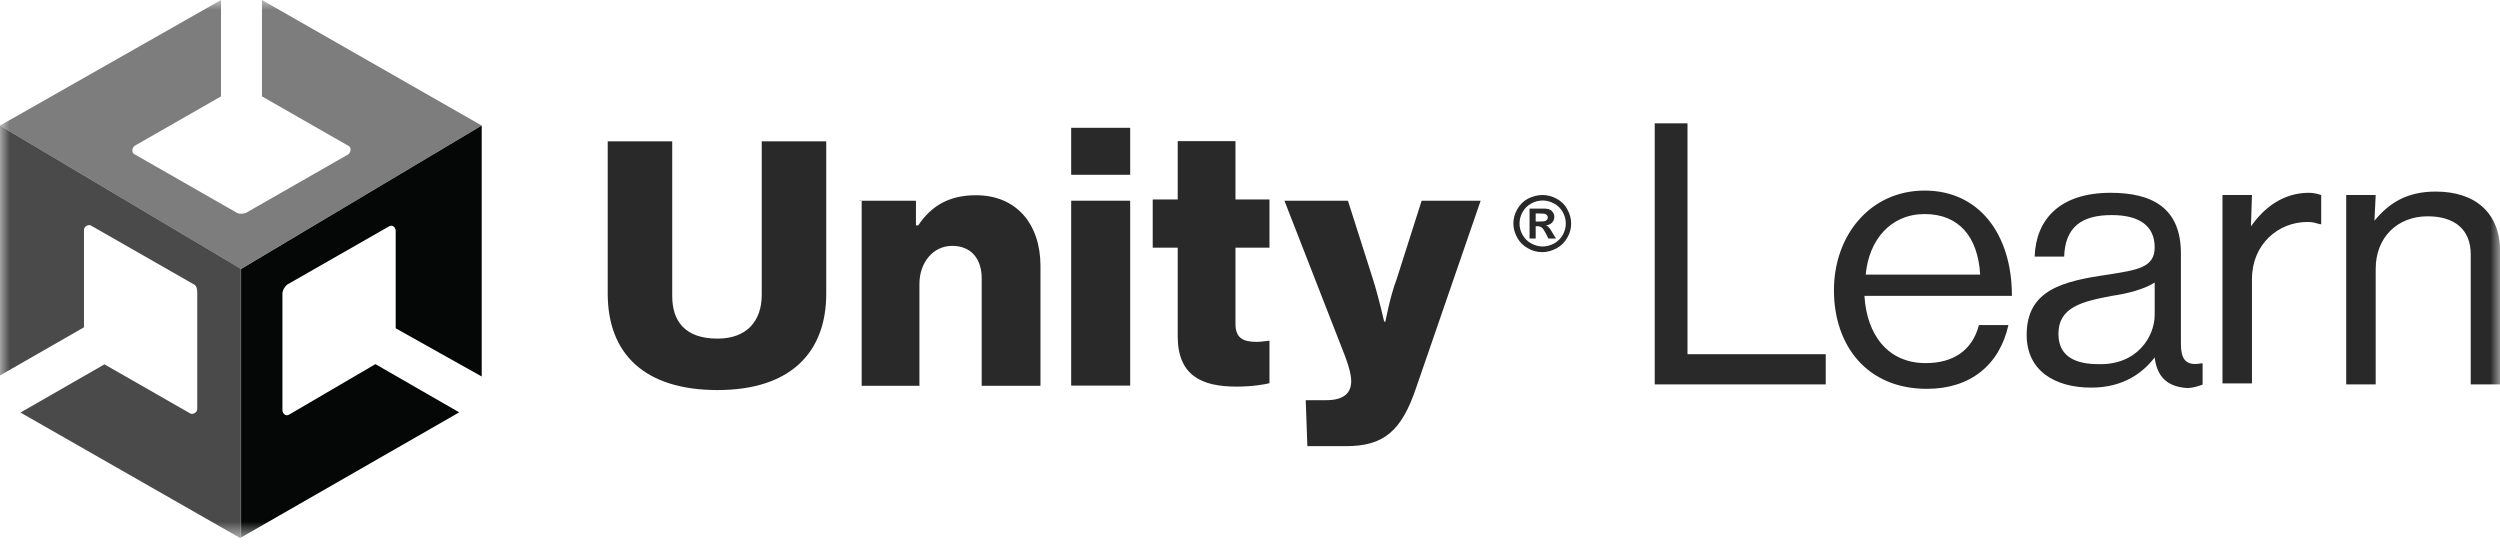
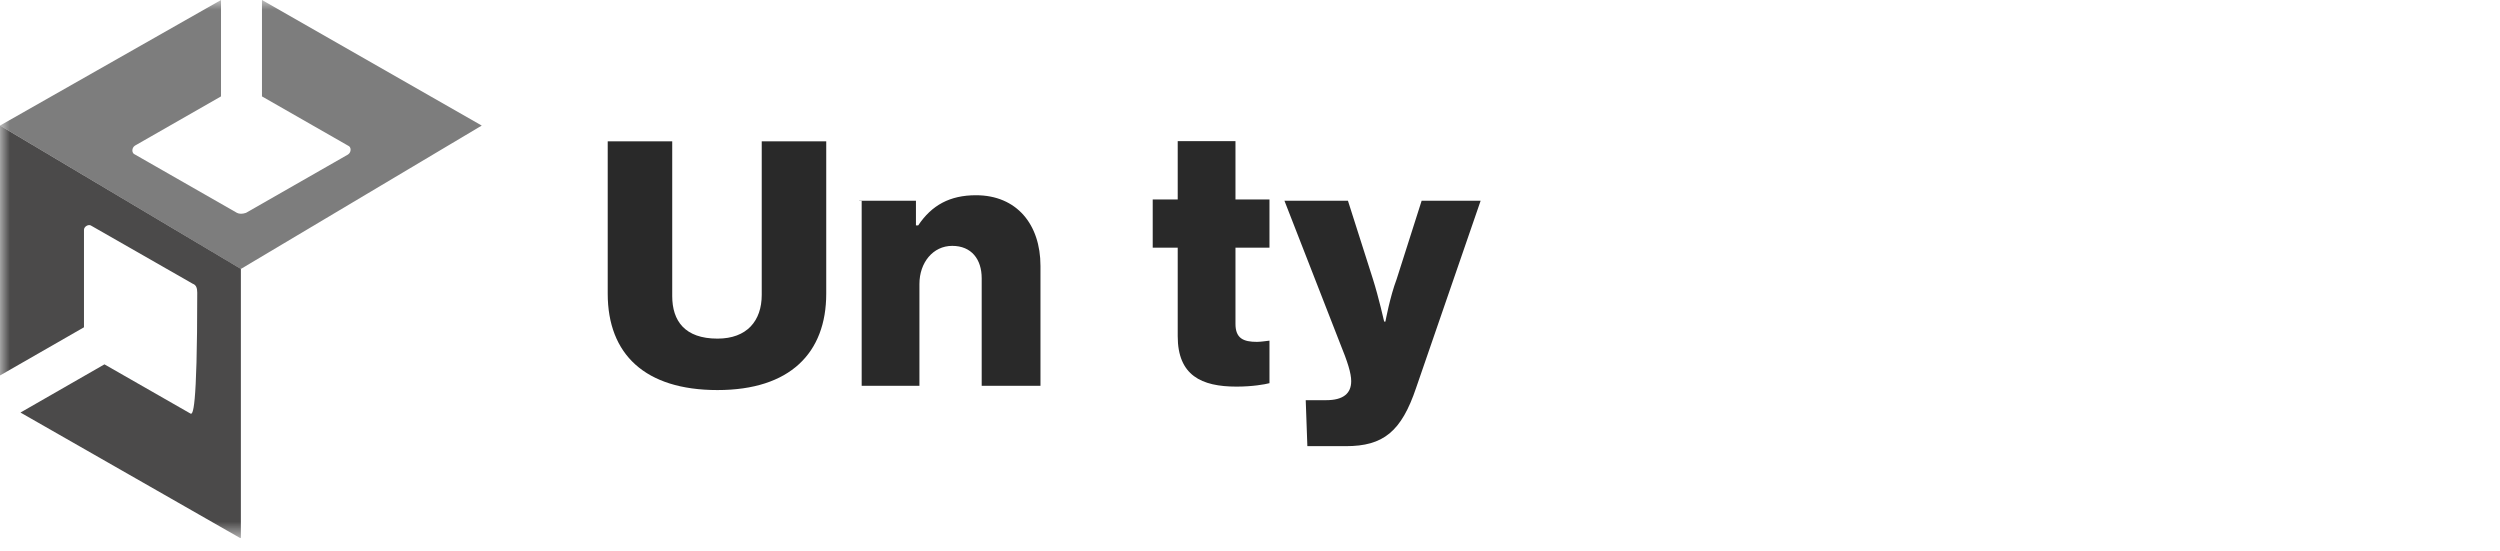
<svg xmlns="http://www.w3.org/2000/svg" width="127" height="28" viewBox="0 0 127 28" fill="none">
  <g clip-path="url(#clip0_3612_177)">
    <mask id="mask0_3612_177" style="mask-type:luminance" maskUnits="userSpaceOnUse" x="0" y="0" width="127" height="28">
      <path d="M127 0H0V27.325H127V0Z" fill="white" />
    </mask>
    <g mask="url(#mask0_3612_177)">
-       <path d="M120.622 11.214C121.371 10.298 122.287 9.732 123.733 9.732C125.752 9.732 127.011 10.813 127.011 12.809V19.527H125.513V12.922C125.513 11.667 124.701 10.988 123.327 10.988C121.777 10.988 120.685 12.068 120.685 13.662V19.527H119.187V9.907H120.685L120.622 11.214ZM114.348 11.502C114.983 10.586 115.961 9.794 117.283 9.794C117.573 9.794 117.74 9.856 117.917 9.907V11.389H117.855C117.626 11.327 117.511 11.276 117.22 11.276C115.722 11.276 114.4 12.418 114.4 14.177V19.475H112.902V9.907H114.4L114.348 11.502ZM109.458 15.998V14.352C108.937 14.691 108.074 14.918 107.273 15.031C105.774 15.319 104.568 15.597 104.568 16.965C104.568 18.22 105.608 18.498 106.586 18.498C108.584 18.56 109.458 17.078 109.458 15.998ZM109.458 18.158C108.886 18.899 107.908 19.691 106.233 19.691C104.391 19.691 102.955 18.837 102.955 17.016C102.955 14.743 104.745 14.28 107.159 13.94C108.543 13.714 109.458 13.601 109.458 12.572C109.458 11.492 108.709 10.926 107.273 10.926C105.723 10.926 104.911 11.553 104.859 13.035H103.361C103.423 11.152 104.63 9.794 107.221 9.794C109.292 9.794 110.79 10.535 110.79 12.87V17.428C110.79 18.169 110.967 18.621 111.83 18.457H111.893V19.537C111.716 19.599 111.435 19.712 111.091 19.712C110.082 19.64 109.572 19.125 109.458 18.158ZM94.777 13.95H100.593C100.479 12.016 99.501 10.874 97.773 10.874C96.046 10.874 94.943 12.181 94.777 13.95ZM93.164 14.743C93.164 11.955 95.006 9.681 97.773 9.681C100.541 9.681 102.206 11.903 102.206 15.031H94.714C94.829 16.965 95.869 18.446 97.826 18.446C99.209 18.446 100.187 17.819 100.531 16.512H102.029C101.571 18.56 100.073 19.753 97.888 19.753C94.829 19.753 93.164 17.541 93.164 14.743ZM84.06 6.265H85.725V17.994H92.748V19.527H84.06V6.265Z" fill="#292929" />
-     </g>
+       </g>
    <mask id="mask1_3612_177" style="mask-type:luminance" maskUnits="userSpaceOnUse" x="0" y="0" width="127" height="28">
      <path d="M127 0H0V27.325H127V0Z" fill="white" />
    </mask>
    <g mask="url(#mask1_3612_177)">
      <path d="M30.872 14.918V7.181H34.149V15.041C34.149 16.296 34.784 17.202 36.449 17.202C37.947 17.202 38.696 16.296 38.696 14.979V7.181H41.973V14.918C41.973 17.932 40.132 19.815 36.449 19.815C32.765 19.815 30.872 17.994 30.872 14.918Z" fill="#292929" />
    </g>
    <mask id="mask2_3612_177" style="mask-type:luminance" maskUnits="userSpaceOnUse" x="0" y="0" width="127" height="28">
      <path d="M127 0H0V27.325H127V0Z" fill="white" />
    </mask>
    <g mask="url(#mask2_3612_177)">
      <path d="M43.648 10.196H46.53V11.451H46.645C47.331 10.422 48.257 9.918 49.579 9.918C51.649 9.918 52.856 11.399 52.856 13.508V19.599H49.87V14.136C49.87 13.169 49.35 12.49 48.372 12.49C47.394 12.49 46.707 13.344 46.707 14.424V19.599H43.773V10.206H43.648V10.196Z" fill="#292929" />
    </g>
-     <path d="M57.413 6.492H54.416V8.879H57.413V6.492Z" fill="#292929" />
-     <path d="M57.413 10.196H54.416V19.588H57.413V10.196Z" fill="#292929" />
    <mask id="mask3_3612_177" style="mask-type:luminance" maskUnits="userSpaceOnUse" x="0" y="0" width="127" height="28">
      <path d="M127 0H0V27.325H127V0Z" fill="white" />
    </mask>
    <g mask="url(#mask3_3612_177)">
      <path d="M59.828 17.078V12.583H58.558V10.134H59.828V7.171H62.762V10.134H64.489V12.583H62.762V16.451C62.762 17.192 63.167 17.367 63.854 17.367C64.083 17.367 64.426 17.305 64.489 17.305V19.465C64.26 19.527 63.625 19.64 62.814 19.64C61.034 19.64 59.828 19.074 59.828 17.078Z" fill="#292929" />
    </g>
    <mask id="mask4_3612_177" style="mask-type:luminance" maskUnits="userSpaceOnUse" x="0" y="0" width="127" height="28">
      <path d="M127 0H0V27.325H127V0Z" fill="white" />
    </mask>
    <g mask="url(#mask4_3612_177)">
      <path d="M66.331 20.329H67.371C68.235 20.329 68.641 19.99 68.641 19.362C68.641 18.961 68.464 18.395 68.069 17.428L65.249 10.196H68.475L69.744 14.177C70.035 15.093 70.316 16.337 70.316 16.337H70.379C70.379 16.337 70.608 15.082 70.951 14.177L72.22 10.196H75.217L71.939 19.702C71.19 21.924 70.275 22.665 68.37 22.665H66.414L66.331 20.329Z" fill="#292929" />
    </g>
    <mask id="mask5_3612_177" style="mask-type:luminance" maskUnits="userSpaceOnUse" x="0" y="0" width="127" height="28">
      <path d="M127 0H0V27.325H127V0Z" fill="white" />
    </mask>
    <g mask="url(#mask5_3612_177)">
      <path d="M24.472 6.379L13.308 0V4.897L17.678 7.397C17.855 7.459 17.855 7.737 17.678 7.85L12.496 10.813C12.319 10.874 12.153 10.874 12.038 10.813L6.857 7.85C6.68 7.788 6.68 7.51 6.857 7.397L11.227 4.897V0L0 6.379L12.236 13.662L24.472 6.379Z" fill="#7D7D7D" />
    </g>
    <mask id="mask6_3612_177" style="mask-type:luminance" maskUnits="userSpaceOnUse" x="0" y="0" width="127" height="28">
      <path d="M127 0H0V27.325H127V0Z" fill="white" />
    </mask>
    <g mask="url(#mask6_3612_177)">
-       <path d="M12.246 13.663L0 6.379V19.074L4.266 16.626V11.677C4.266 11.502 4.495 11.389 4.609 11.451L9.791 14.414C9.968 14.476 10.02 14.64 10.02 14.867V20.782C10.02 20.957 9.791 21.07 9.676 21.009L5.306 18.509L1.04 20.957L12.205 27.336L12.236 27.315V13.663H12.246Z" fill="#4B4A4A" />
+       <path d="M12.246 13.663L0 6.379V19.074L4.266 16.626V11.677C4.266 11.502 4.495 11.389 4.609 11.451L9.791 14.414C9.968 14.476 10.02 14.64 10.02 14.867C10.02 20.957 9.791 21.07 9.676 21.009L5.306 18.509L1.04 20.957L12.205 27.336L12.236 27.315V13.663H12.246Z" fill="#4B4A4A" />
    </g>
    <mask id="mask7_3612_177" style="mask-type:luminance" maskUnits="userSpaceOnUse" x="0" y="0" width="127" height="28">
      <path d="M127 0H0V27.325H127V0Z" fill="white" />
    </mask>
    <g mask="url(#mask7_3612_177)">
-       <path d="M24.471 19.126V6.379L12.246 13.663V27.305L23.327 20.947L19.071 18.498L14.691 21.06C14.514 21.173 14.347 20.998 14.347 20.834V14.918C14.347 14.743 14.462 14.578 14.576 14.465L19.758 11.502C19.935 11.389 20.101 11.554 20.101 11.729V16.677L24.471 19.126Z" fill="#040706" />
-     </g>
+       </g>
    <mask id="mask8_3612_177" style="mask-type:luminance" maskUnits="userSpaceOnUse" x="0" y="0" width="127" height="28">
      <path d="M127 0H0V27.325H127V0Z" fill="white" />
    </mask>
    <g mask="url(#mask8_3612_177)">
-       <path d="M78.013 11.255H78.138C78.326 11.255 78.43 11.245 78.482 11.235C78.523 11.224 78.555 11.193 78.586 11.162C78.617 11.132 78.627 11.091 78.627 11.049C78.627 11.008 78.617 10.967 78.586 10.936C78.565 10.905 78.523 10.874 78.482 10.864C78.44 10.854 78.326 10.844 78.138 10.844H78.013V11.255ZM77.701 12.13V10.597H78.513C78.617 10.607 78.7 10.628 78.752 10.659C78.815 10.689 78.856 10.741 78.898 10.803C78.939 10.864 78.96 10.947 78.96 11.019C78.96 11.132 78.919 11.224 78.846 11.307C78.773 11.389 78.669 11.43 78.534 11.451C78.575 11.471 78.617 11.482 78.638 11.512C78.669 11.533 78.7 11.574 78.742 11.626C78.752 11.636 78.794 11.697 78.856 11.811L79.043 12.119H78.659L78.534 11.873C78.451 11.708 78.378 11.595 78.315 11.553C78.253 11.512 78.19 11.492 78.097 11.492H78.013V12.119H77.701V12.13ZM78.367 10.185C78.17 10.185 77.972 10.237 77.785 10.339C77.597 10.442 77.452 10.586 77.348 10.772C77.244 10.957 77.192 11.152 77.192 11.358C77.192 11.564 77.244 11.749 77.348 11.934C77.452 12.119 77.597 12.263 77.785 12.366C77.972 12.469 78.17 12.521 78.367 12.521C78.565 12.521 78.763 12.469 78.95 12.366C79.137 12.263 79.283 12.119 79.387 11.934C79.491 11.749 79.543 11.553 79.543 11.358C79.543 11.152 79.491 10.957 79.387 10.772C79.283 10.586 79.137 10.442 78.95 10.339C78.752 10.237 78.565 10.185 78.367 10.185ZM78.357 9.907C78.607 9.907 78.846 9.969 79.075 10.093C79.304 10.216 79.491 10.391 79.616 10.628C79.751 10.864 79.814 11.101 79.814 11.358C79.814 11.615 79.751 11.852 79.616 12.078C79.491 12.305 79.304 12.49 79.075 12.613C78.846 12.737 78.596 12.809 78.347 12.809C78.097 12.809 77.847 12.747 77.618 12.613C77.389 12.49 77.202 12.305 77.077 12.078C76.952 11.852 76.879 11.605 76.879 11.358C76.879 11.111 76.942 10.864 77.077 10.628C77.212 10.391 77.389 10.216 77.618 10.093C77.868 9.969 78.107 9.907 78.357 9.907Z" fill="#292929" />
-     </g>
+       </g>
  </g>
  <defs>
    <clipPath id="clip0_3612_177">
      <rect width="127" height="28" fill="white" />
    </clipPath>
  </defs>
</svg>